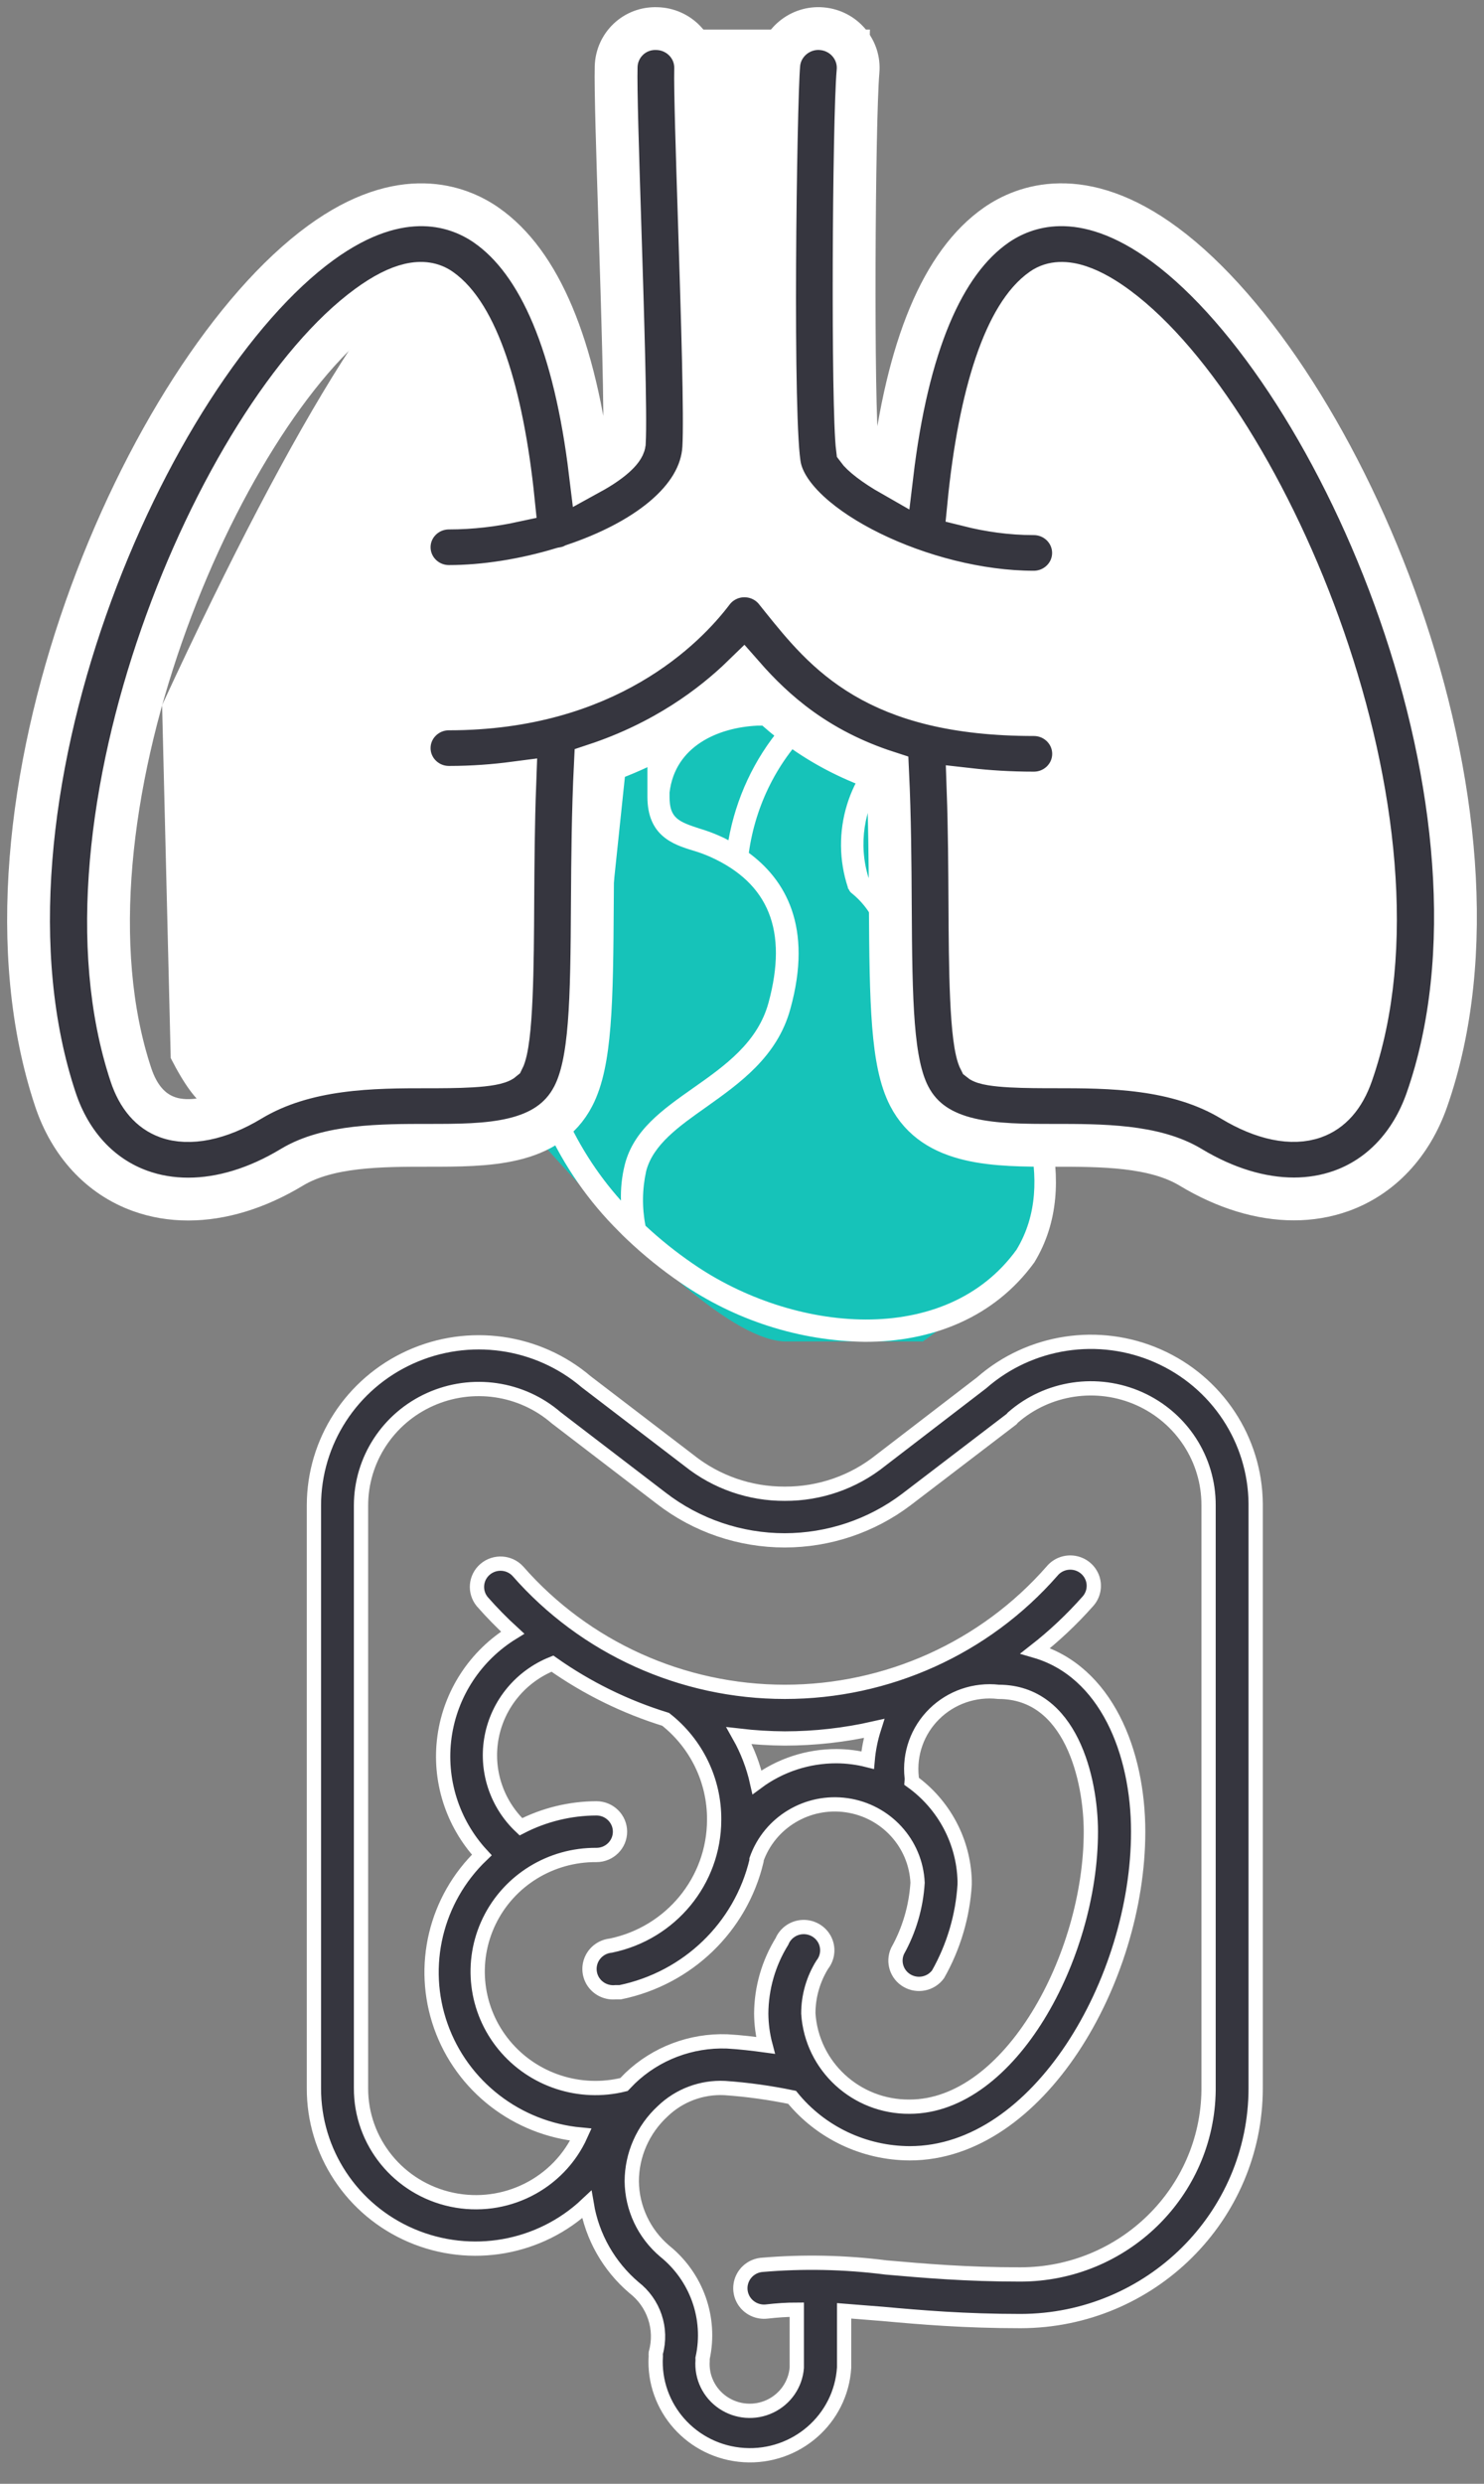
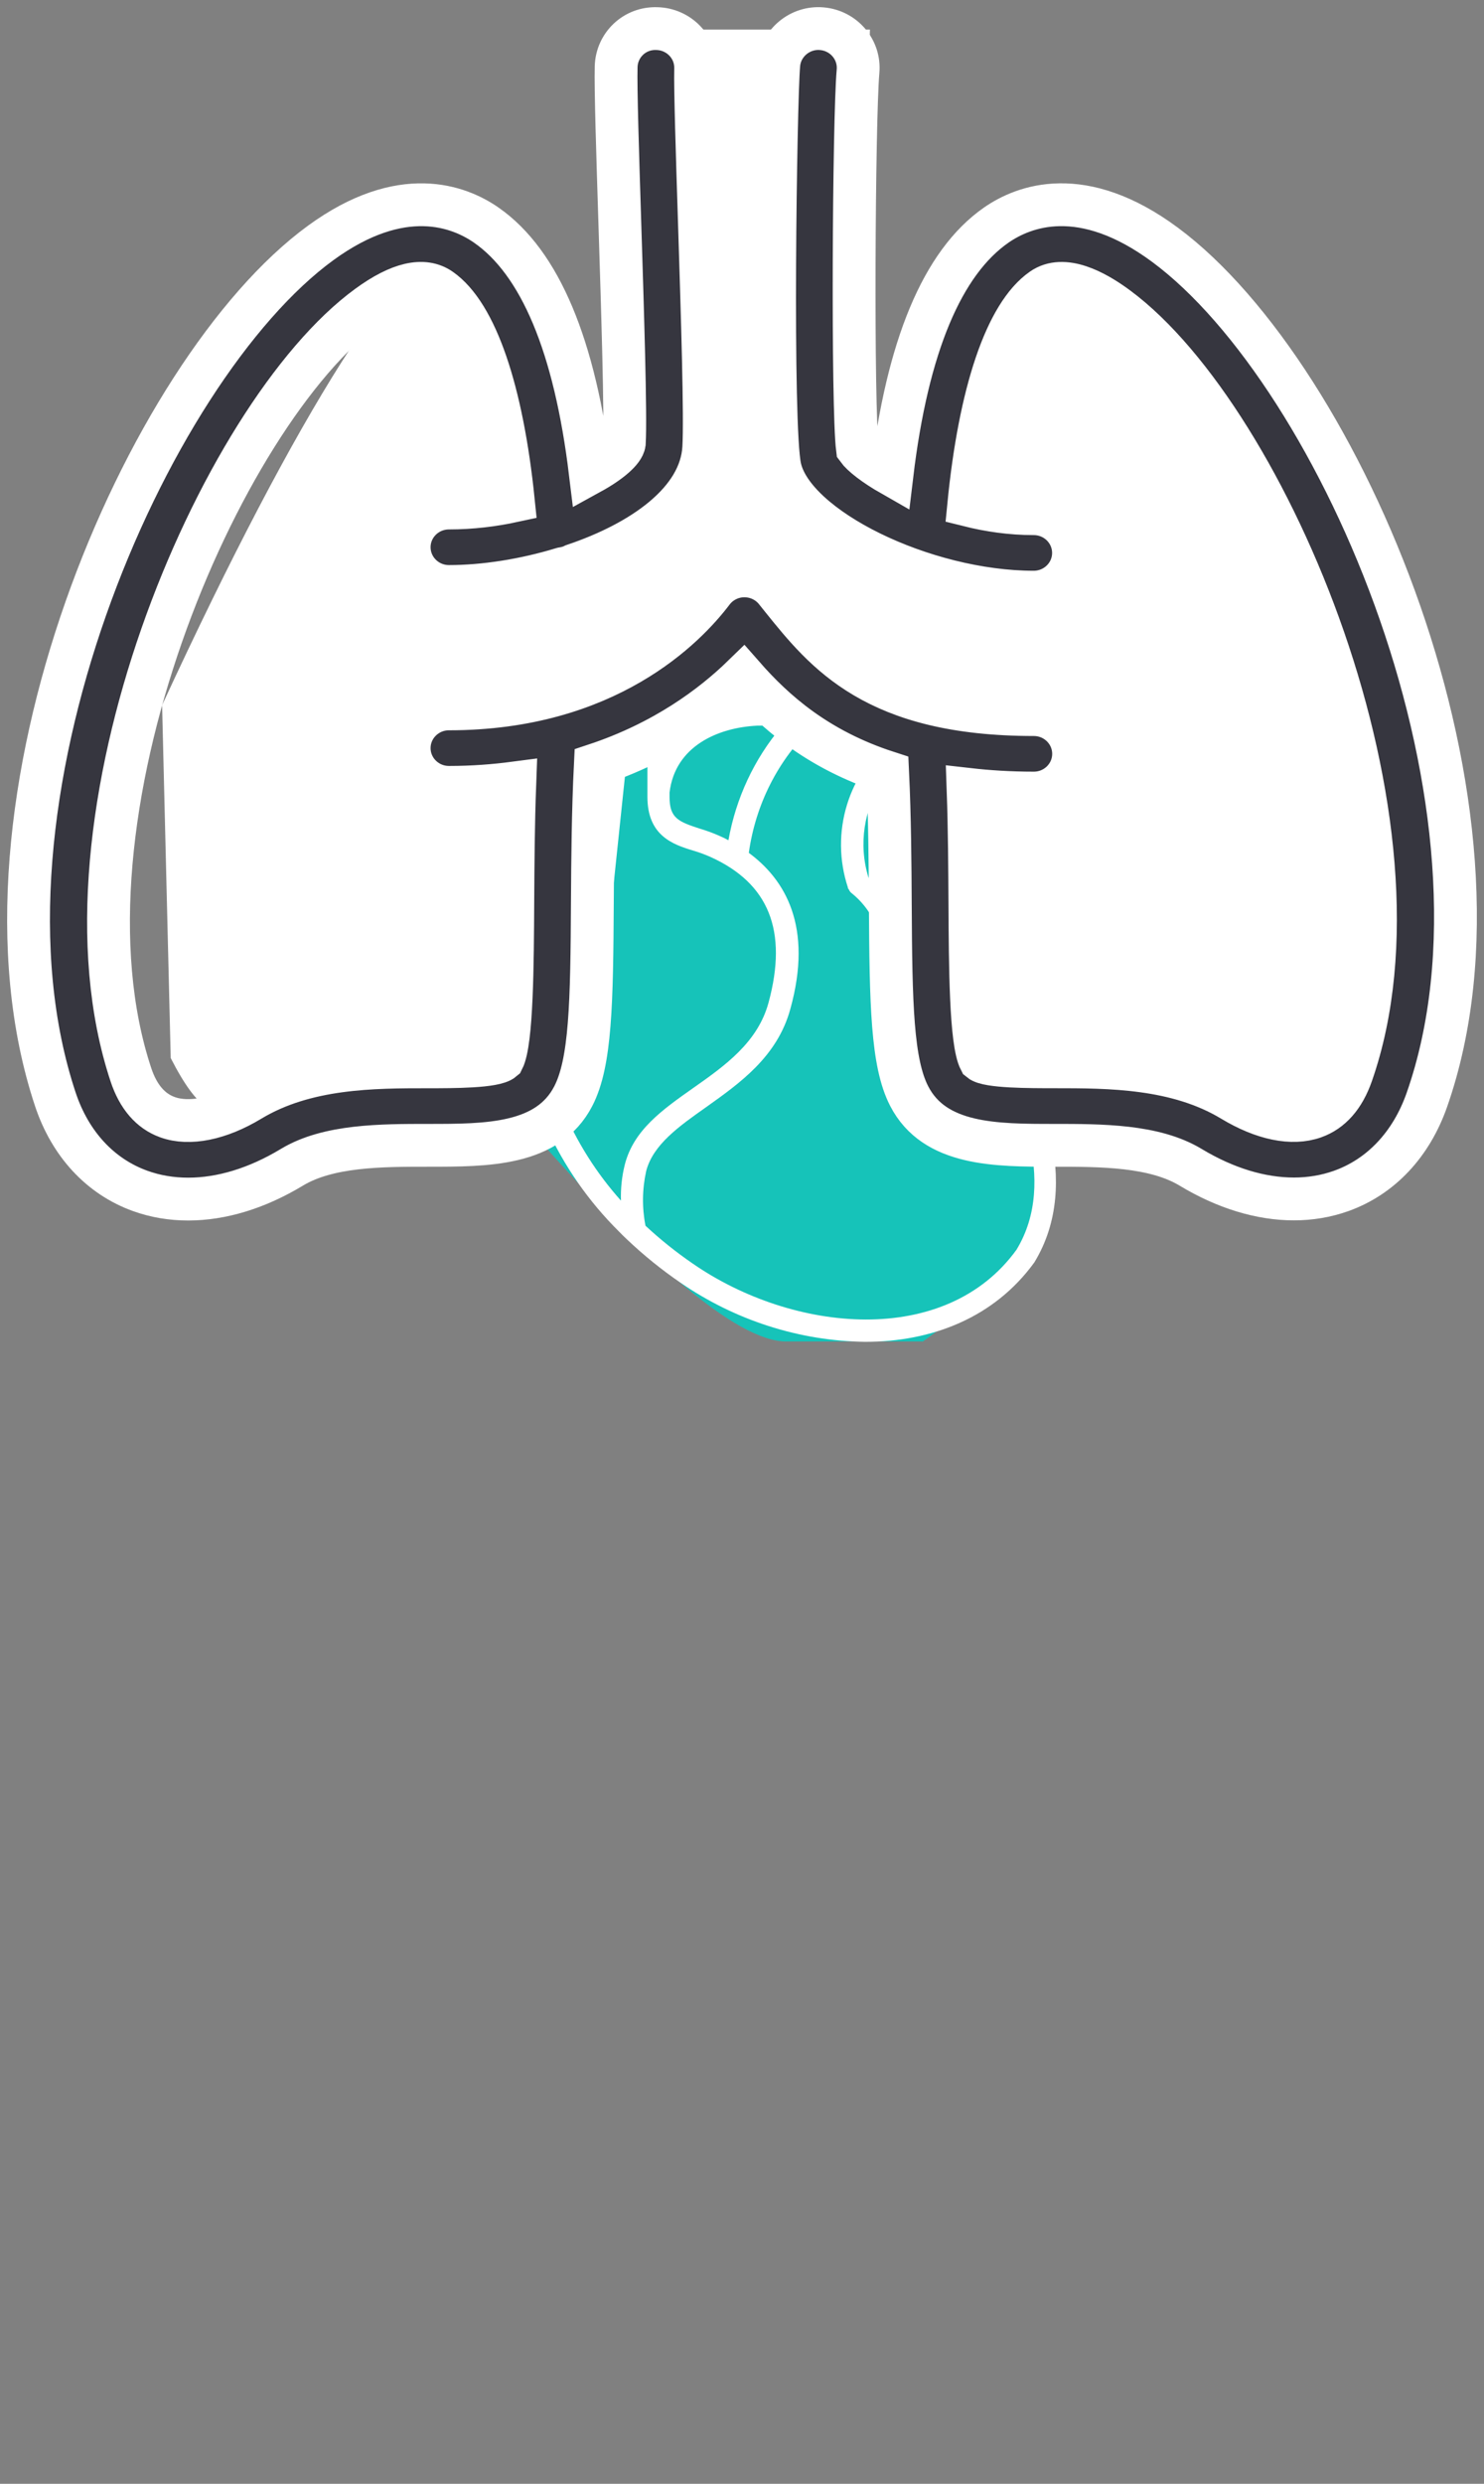
<svg xmlns="http://www.w3.org/2000/svg" width="52px" height="87px" viewBox="0 0 52 87" version="1.1">
  <rect x="0" y="0" width="52" height="87" fill="#808080" stroke="none" />
  <title>Group 9</title>
  <desc>Created with Sketch.</desc>
  <defs />
  <g id="Final-Pages" stroke="none" stroke-width="1" fill="none" fill-rule="evenodd">
    <g id="Company-&amp;-Academic-Partnerships" transform="translate(-703, -488)">
      <g id="Group-9" transform="translate(704, 489)">
        <g id="Group-8">
          <g id="noun_1695867_cc" transform="translate(14, 21)">
            <path d="M0.998,0.527 L2.747,16.623 C7.547,22.2 10.816,24.989 12.554,24.989 C14.293,24.989 15.888,24.989 17.338,24.989 C20.193,22.939 21.62,21.187 21.62,19.733 C21.62,18.279 21.62,11.877 21.62,0.527 L0.998,0.527 Z" id="Path-2" fill="#16C3B9" />
            <path d="M3.033,13.144 C3.259,16.184 4.56,19.029 6.686,21.133 C6.787,21.237 6.887,21.337 6.987,21.429 C7.562,21.973 8.177,22.471 8.826,22.916 C10.752,24.246 13.006,24.97 15.319,25 C17.635,25 19.831,24.167 21.245,22.216 C22.971,19.378 21.345,15.903 20.265,13.607 C19.996,13.028 19.759,12.523 19.602,12.102 C19.39,11.477 19.219,10.836 19.093,10.186 C18.711,8.414 18.29,6.435 16.459,4.739 C16.817,4.399 17.223,4.118 17.663,3.906 C18.121,3.69 18.444,3.25 18.522,2.735 C18.6,2.251 18.456,1.757 18.132,1.4 C17.808,1.042 17.342,0.863 16.872,0.913 C15.454,1.118 14.129,1.763 13.07,2.764 C12.555,2.643 12.028,2.593 11.5,2.614 C10.366,2.613 9.277,3.079 8.473,3.91 L8.473,1.955 C8.473,1.955 8.473,1.922 8.473,1.905 C8.473,1.889 8.473,1.872 8.473,1.851 C8.472,1.817 8.465,1.783 8.453,1.751 C8.383,0.984 7.88,0.333 7.174,0.095 C6.467,-0.143 5.692,0.077 5.201,0.655 C4.926,0.977 4.76,1.384 4.731,1.814 C4.731,1.814 4.731,1.839 4.731,1.851 C4.731,1.864 4.731,1.901 4.731,1.926 C4.727,2.004 4.727,2.082 4.731,2.159 C4.888,3.68 4.952,5.785 4.382,7.16 C3.326,9.423 2.868,11.436 3.033,13.144 Z M18.354,10.361 C18.483,11.056 18.663,11.74 18.892,12.407 C19.056,12.865 19.293,13.378 19.578,13.978 C20.642,16.24 22.096,19.341 20.618,21.775 C18.129,25.213 12.789,24.692 9.272,22.258 C8.69,21.859 8.137,21.416 7.618,20.933 C7.494,20.301 7.503,19.649 7.642,19.02 C7.883,18.091 8.79,17.453 9.746,16.778 C10.914,15.945 12.235,15.019 12.693,13.344 C13.496,10.452 12.512,8.81 11.239,7.873 C11.474,6.181 12.262,4.624 13.472,3.464 C14.091,2.87 14.813,2.403 15.6,2.089 C15.509,2.427 15.533,2.787 15.668,3.11 C15.807,3.417 16.034,3.673 16.318,3.843 C14.726,5.032 14.073,7.164 14.712,9.09 C14.712,9.11 14.712,9.127 14.74,9.144 C14.745,9.16 14.751,9.176 14.76,9.19 C14.784,9.231 14.815,9.266 14.853,9.294 C15.695,9.974 16.094,11.092 15.881,12.177 C15.84,12.392 15.966,12.604 16.17,12.661 C16.199,12.665 16.229,12.665 16.258,12.661 C16.437,12.656 16.591,12.528 16.635,12.348 C16.9,11.006 16.438,9.621 15.431,8.735 C15.075,7.578 15.267,6.314 15.949,5.327 C17.591,6.843 17.976,8.631 18.35,10.361 L18.354,10.361 Z M17.792,2.618 C17.757,2.865 17.607,3.079 17.39,3.189 L17.366,3.189 C17.204,3.26 17.022,3.26 16.86,3.189 C16.662,3.117 16.5,2.967 16.407,2.772 C16.318,2.572 16.319,2.342 16.411,2.143 C16.527,1.913 16.744,1.757 16.993,1.726 C17.222,1.702 17.448,1.79 17.605,1.964 C17.763,2.138 17.833,2.378 17.796,2.614 L17.792,2.618 Z M11.528,3.418 C11.813,3.41 12.097,3.424 12.38,3.46 C11.427,4.586 10.787,5.958 10.525,7.431 C10.416,7.373 10.308,7.318 10.199,7.273 C9.981,7.177 9.757,7.094 9.529,7.027 C8.77,6.781 8.461,6.656 8.461,5.918 L8.461,5.76 C8.654,4.135 10.159,3.485 11.528,3.418 Z M5.779,1.197 C5.983,0.959 6.275,0.823 6.582,0.822 C7.165,0.823 7.644,1.3 7.67,1.905 C7.663,2.529 7.171,3.029 6.57,3.022 C5.969,3.015 5.487,2.504 5.494,1.88 C5.51,1.625 5.611,1.383 5.779,1.197 Z M5.088,7.502 C5.562,6.36 5.65,4.847 5.602,3.48 C5.901,3.677 6.248,3.783 6.602,3.785 C6.992,3.783 7.372,3.653 7.686,3.414 L7.686,5.914 C7.686,7.273 8.581,7.581 9.292,7.794 C9.493,7.853 9.69,7.926 9.882,8.01 C11.946,8.935 12.612,10.606 11.93,13.119 C11.552,14.511 10.408,15.324 9.3,16.103 C8.192,16.882 7.196,17.591 6.891,18.803 C6.79,19.211 6.745,19.632 6.759,20.054 C5.041,18.136 4.001,15.671 3.808,13.061 C3.655,11.507 4.085,9.644 5.088,7.502 Z" id="Shape" fill="#FFFFFF" fill-rule="nonzero" />
          </g>
          <path d="M23.627,0.036 L29.483,0.036 L29.083,14.583 L33.204,16.643 C34.482,10.972 35.544,7.846 36.388,7.264 C37.656,6.39 49.287,21.091 48.655,30.444 C48.023,39.798 42.104,38.227 39.668,37.007 C38.043,36.194 36.309,36.194 34.465,37.007 C32.796,34.591 31.962,30.592 31.962,25.013 C28.528,21.424 26.811,19.629 26.811,19.629 L21.12,24.084 L20.046,34.318 C18.442,36.111 15.945,37.007 12.554,37.007 C7.467,37.007 6.927,39.862 4.982,36.06 L4.68,23.699 C9.467,13.347 13.086,7.642 15.539,6.585 C18.895,11.134 20.48,14.313 20.292,16.121 C20.105,17.929 21.354,17.416 24.038,14.583 L23.627,0.036 Z" id="Path-4" fill="#FFFFFF" />
          <path d="M39.828,7.578 C36.917,5.42 34.872,6.217 33.911,6.883 C32.018,8.198 30.792,11.14 30.254,15.635 C29.633,15.281 29.201,14.938 29.045,14.721 C28.863,13.285 28.914,3.234 29.066,1.494 C29.132,0.738 28.565,0.072 27.798,0.006 C27.041,-0.063 26.355,0.5 26.289,1.257 C26.171,2.594 26.01,13.965 26.332,15.385 C26.804,17.503 31.373,19.742 35.221,19.742 C35.992,19.742 36.616,19.126 36.616,18.368 C36.616,17.608 35.992,16.993 35.221,16.993 C34.424,16.993 33.655,16.88 32.943,16.702 C33.331,12.743 34.253,10.008 35.518,9.129 C36.271,8.605 37.367,9.191 38.154,9.775 C43.421,13.678 49.436,27.845 46.361,36.629 C46.087,37.413 45.644,37.918 45.044,38.13 C44.276,38.403 43.258,38.193 42.176,37.541 C40.232,36.367 37.855,36.367 35.945,36.367 C35.072,36.367 33.61,36.367 33.342,36.143 C33.009,35.502 32.996,32.809 32.985,30.646 C32.978,29.403 32.971,28.034 32.922,26.649 C33.631,26.73 34.392,26.779 35.224,26.779 C35.995,26.779 36.619,26.164 36.619,25.405 C36.619,24.645 35.995,24.03 35.224,24.03 C29.665,24.03 27.927,21.866 26.392,19.958 L26.174,19.686 C25.909,19.359 25.508,19.171 25.086,19.171 C25.078,19.171 25.071,19.171 25.063,19.171 C24.631,19.177 24.228,19.381 23.969,19.722 C23.033,20.957 20.261,23.83 14.733,23.83 C13.962,23.83 13.338,24.445 13.338,25.204 C13.338,25.963 13.962,26.579 14.733,26.579 C15.551,26.579 16.315,26.52 17.039,26.425 C16.985,27.856 16.977,29.273 16.969,30.56 C16.958,32.758 16.942,35.493 16.621,36.122 C16.336,36.368 14.875,36.368 14.001,36.368 C12.091,36.368 9.714,36.368 7.771,37.541 C6.691,38.194 5.632,38.409 4.864,38.13 C4.274,37.916 3.845,37.418 3.589,36.651 C0.615,27.699 6.662,13.533 11.894,9.719 C12.99,8.919 13.843,8.724 14.432,9.131 C15.678,9.996 16.593,12.675 16.988,16.547 C16.286,16.699 15.526,16.794 14.733,16.794 C13.962,16.794 13.338,17.409 13.338,18.167 C13.338,18.927 13.962,19.543 14.733,19.543 C15.966,19.543 17.375,19.323 18.705,18.918 C18.849,18.895 18.988,18.857 19.112,18.793 C21.51,17.986 23.553,16.56 23.66,14.683 C23.722,13.595 23.613,10.129 23.507,6.778 C23.43,4.374 23.358,2.104 23.376,1.41 C23.396,0.651 22.788,0.021 22.019,0.002 C21.234,-0.028 20.609,0.582 20.59,1.34 C20.57,2.113 20.64,4.315 20.721,6.864 C20.815,9.847 20.933,13.559 20.876,14.525 C20.838,14.78 20.397,15.177 19.685,15.568 C19.145,11.112 17.922,8.193 16.038,6.884 C15.092,6.227 13.081,5.436 10.237,7.509 C4.113,11.973 -2.488,27.189 0.94,37.508 C1.46,39.07 2.512,40.207 3.904,40.711 C4.439,40.905 5.006,41 5.595,41 C6.761,41 8.006,40.624 9.228,39.886 C10.501,39.117 12.36,39.117 14.002,39.117 C16.064,39.117 18.197,39.117 19.087,37.396 C19.697,36.22 19.738,34.144 19.757,30.575 C19.766,29.087 19.779,27.42 19.86,25.79 C22.253,24.997 23.944,23.743 25.043,22.673 C26.122,23.903 27.619,25.25 30.104,26.054 C30.178,27.629 30.19,29.229 30.197,30.661 C30.216,34.182 30.256,36.23 30.86,37.396 C31.75,39.117 33.883,39.117 35.945,39.117 C37.587,39.117 39.447,39.117 40.721,39.887 C41.938,40.62 43.178,40.995 44.338,40.995 C44.911,40.995 45.465,40.903 45.987,40.718 C47.381,40.224 48.45,39.09 48.998,37.526 C52.55,27.379 45.99,12.145 39.828,7.578 Z" id="Shape" stroke="#FFFFFF" stroke-width="1.5" fill="#36363F" fill-rule="nonzero" />
          <g id="noun_666932_cc" transform="translate(10, 46)" />
-           <path d="M42.999,72.047 L42.999,51.73 C42.999,51.73 42.999,51.73 42.999,51.672 C42.982,49.432 41.644,47.408 39.576,46.495 C37.508,45.583 35.091,45.951 33.396,47.436 L29.857,50.154 C28.907,50.915 27.721,51.327 26.499,51.321 C25.278,51.327 24.092,50.914 23.142,50.154 L19.545,47.403 C17.835,45.945 15.422,45.606 13.37,46.537 C11.317,47.467 10.001,49.496 10,51.73 L10,72.137 C9.99,74.381 11.335,76.415 13.418,77.304 C15.5,78.193 17.918,77.766 19.561,76.218 C19.751,77.348 20.335,78.376 21.211,79.124 C21.913,79.665 22.216,80.57 21.979,81.418 C21.976,81.453 21.976,81.489 21.979,81.524 C21.865,83.328 23.25,84.881 25.072,84.994 C26.895,85.106 28.464,83.736 28.578,81.932 L28.578,79.941 L29.915,80.047 C31.259,80.169 32.786,80.3 34.766,80.3 C39.315,80.291 42.999,76.639 42.999,72.137 C43,72.107 43,72.077 42.999,72.047 Z M19.9,63.974 C20.355,63.974 20.725,63.609 20.725,63.158 C20.725,62.707 20.355,62.341 19.9,62.341 C18.978,62.344 18.07,62.565 17.252,62.986 C16.391,62.175 16.007,60.986 16.23,59.831 C16.454,58.676 17.255,57.712 18.357,57.272 C19.567,58.126 20.906,58.785 22.325,59.223 C23.41,60.077 24.037,61.378 24.024,62.75 C24.019,64.879 22.509,66.714 20.403,67.149 C20.108,67.179 19.852,67.361 19.73,67.628 C19.608,67.895 19.639,68.207 19.812,68.445 C19.985,68.682 20.273,68.811 20.568,68.782 L20.733,68.782 C23.094,68.296 24.957,66.501 25.509,64.178 L25.509,64.129 C25.968,62.829 27.294,62.033 28.671,62.232 C30.049,62.432 31.089,63.57 31.152,64.945 C31.101,65.784 30.862,66.602 30.451,67.337 C30.277,67.719 30.422,68.169 30.788,68.379 C31.154,68.589 31.621,68.492 31.87,68.153 C32.416,67.189 32.734,66.114 32.802,65.011 C32.802,65.011 32.802,65.011 32.802,64.97 C32.802,64.929 32.802,64.97 32.802,64.921 C32.802,64.872 32.802,64.921 32.802,64.88 C32.802,64.839 32.802,64.88 32.802,64.88 C32.764,63.496 32.078,62.208 30.946,61.395 C30.95,61.348 30.95,61.302 30.946,61.256 C30.855,60.434 31.147,59.616 31.74,59.033 C32.332,58.45 33.16,58.166 33.99,58.26 C36.539,58.26 37.224,61.346 37.224,63.158 C37.224,67.525 34.394,72.79 30.872,72.79 C29,72.807 27.443,71.373 27.324,69.525 C27.324,68.923 27.493,68.332 27.811,67.819 C28.01,67.568 28.044,67.226 27.898,66.942 C27.751,66.659 27.451,66.485 27.13,66.498 C26.808,66.511 26.523,66.708 26.4,67.002 C25.931,67.762 25.68,68.634 25.674,69.525 C25.676,69.902 25.726,70.278 25.823,70.643 C25.402,70.586 24.94,70.529 24.478,70.504 C23.215,70.459 21.988,70.924 21.079,71.794 L20.865,72.014 C19.313,72.399 17.677,71.861 16.666,70.635 C15.655,69.409 15.452,67.715 16.145,66.288 C16.837,64.862 18.3,63.96 19.9,63.974 Z M28.314,60.513 C27.309,60.51 26.33,60.831 25.526,61.427 C25.398,60.856 25.187,60.306 24.899,59.795 C25.43,59.857 25.964,59.89 26.499,59.893 C27.552,59.892 28.6,59.774 29.626,59.542 C29.511,59.902 29.436,60.275 29.403,60.652 C29.047,60.562 28.682,60.515 28.314,60.513 Z M34.749,78.667 C32.843,78.667 31.358,78.537 30.047,78.422 C28.597,78.237 27.131,78.207 25.674,78.333 C25.38,78.368 25.126,78.555 25.009,78.826 C24.893,79.096 24.93,79.407 25.108,79.642 C25.286,79.877 25.578,80 25.872,79.965 C26.227,79.924 26.574,79.9 26.92,79.9 L26.92,81.932 C26.874,82.516 26.518,83.031 25.984,83.283 C25.451,83.536 24.822,83.487 24.334,83.156 C23.847,82.826 23.575,82.263 23.62,81.679 C23.622,81.652 23.622,81.625 23.62,81.598 C23.926,80.201 23.412,78.753 22.292,77.851 C21.568,77.238 21.147,76.345 21.137,75.402 C21.14,74.473 21.531,73.587 22.218,72.953 C22.797,72.393 23.587,72.097 24.396,72.137 C25.189,72.192 25.977,72.302 26.755,72.463 C27.761,73.699 29.277,74.419 30.88,74.423 C35.384,74.423 38.882,68.366 38.882,63.158 C38.882,60.358 37.752,57.542 35.277,56.823 C35.939,56.305 36.552,55.728 37.108,55.101 C37.312,54.882 37.38,54.571 37.285,54.289 C37.189,54.006 36.946,53.798 36.65,53.744 C36.355,53.691 36.053,53.801 35.863,54.032 C33.51,56.719 30.093,58.263 26.499,58.26 C22.909,58.26 19.495,56.717 17.144,54.032 C16.842,53.707 16.334,53.68 15.997,53.969 C15.661,54.258 15.617,54.759 15.899,55.101 C16.233,55.482 16.588,55.844 16.963,56.187 C15.659,56.989 14.785,58.324 14.576,59.829 C14.367,61.334 14.846,62.853 15.882,63.974 C14.262,65.525 13.702,67.867 14.448,69.972 C15.195,72.077 17.111,73.56 19.355,73.769 C18.582,75.492 16.695,76.443 14.833,76.048 C12.97,75.653 11.642,74.021 11.65,72.137 L11.65,51.73 C11.652,50.129 12.598,48.678 14.071,48.017 C15.544,47.356 17.271,47.607 18.489,48.66 L22.168,51.477 C23.405,52.434 24.929,52.954 26.499,52.954 C28.038,52.952 29.534,52.45 30.756,51.526 L34.444,48.709 L34.493,48.652 C35.711,47.588 37.448,47.33 38.928,47.994 C40.408,48.659 41.356,50.121 41.349,51.73 C41.349,51.73 41.349,51.73 41.349,51.77 L41.349,72.137 C41.349,72.137 41.349,72.186 41.349,72.21 C41.308,75.788 38.365,78.667 34.749,78.667 Z" id="Shape" stroke="#FFFFFF" stroke-width="0.5" fill="#36363F" fill-rule="nonzero" />
        </g>
        <g id="noun_1300052_cc" />
      </g>
    </g>
  </g>
</svg>